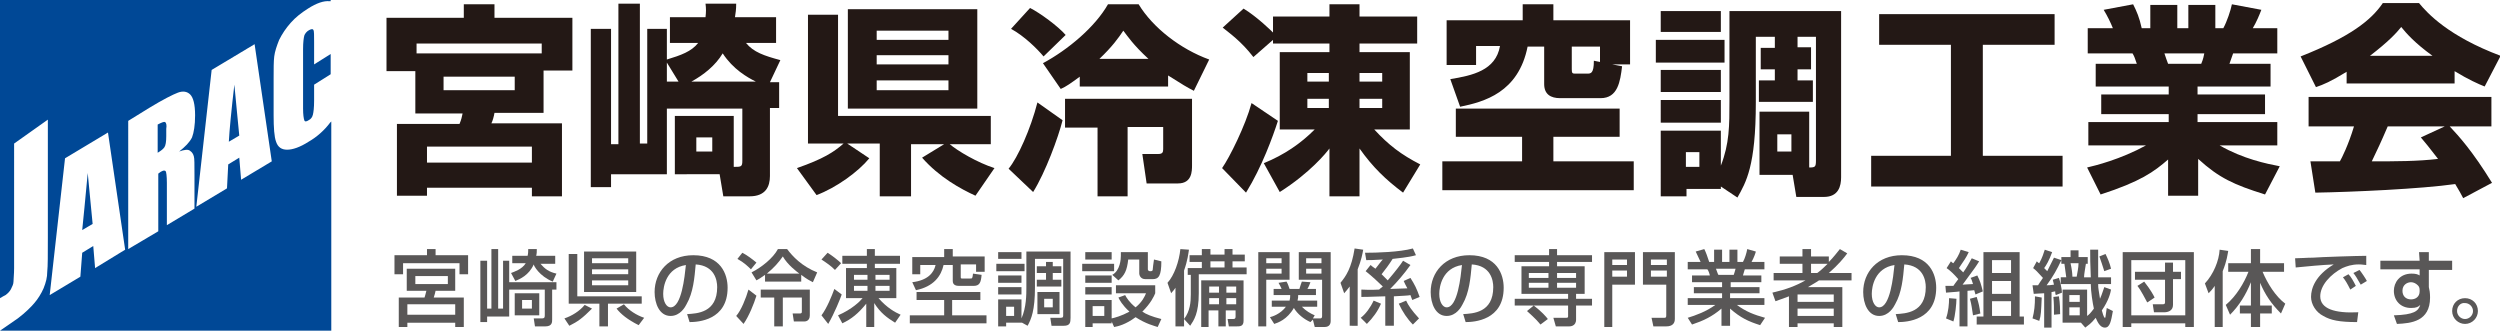
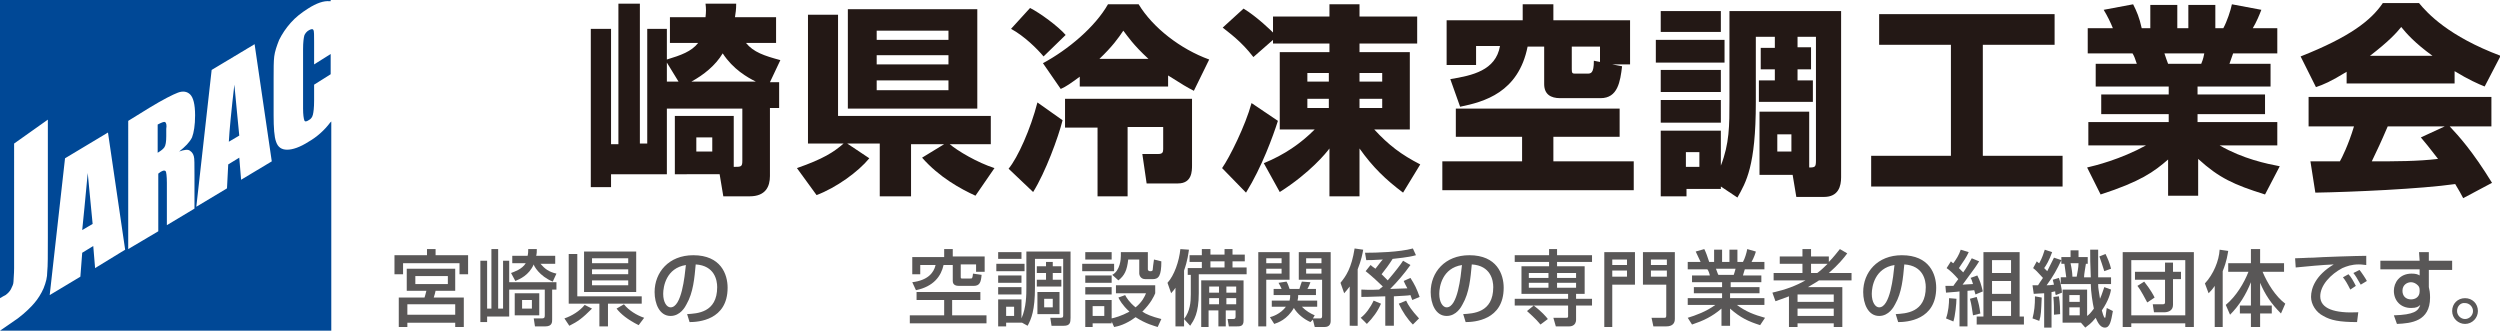
<svg xmlns="http://www.w3.org/2000/svg" version="1.1" x="0px" y="0px" viewBox="0 0 407.5 54" enable-background="new 0 0 407.5 54" xml:space="preserve">
  <g id="logo" display="none">
    <rect x="0" y="0" display="inline" fill="#B5B5B6" width="441.6" height="54" />
  </g>
  <g id="レイヤー_1">
    <g>
      <path fill="#004896" d="M51.1,4.9c-0.1-0.2-0.3-0.2-0.7,0c-0.4,0.2-0.7,0.6-0.8,0.9c-0.1,0.4-0.2,1.1-0.2,2.2v9.7    c0,1,0.1,1.6,0.2,1.9s0.4,0.2,0.7,0c0.4-0.2,0.6-0.5,0.7-0.9c0.1-0.4,0.2-1.1,0.2-2.3v-2.6l2.7-1.7V8.8l-2.7,1.7V6.8    C51.2,5.8,51.2,5.1,51.1,4.9" />
      <path fill="#004896" d="M13.4,37.5l1.7-1c-0.2-2.2-0.5-5-0.8-8.3C13.9,32.5,13.6,35.6,13.4,37.5" />
      <path fill="#004896" d="M26.9,19.9c-0.2-0.1-0.6,0.1-1.2,0.4v4.6c0.5-0.3,0.9-0.6,1.1-0.9c0.2-0.3,0.3-0.9,0.3-1.8V21    C27.2,20.4,27.1,20,26.9,19.9" />
      <path fill="#004896" d="M39.3,29.3l-0.3-3.6l-1.8,1.1L37,30.7l-5,3l2.5-22.3l7-4.2l2.8,19.1L39.3,29.3z M31,24.6    c0.3,0.2,0.5,0.5,0.6,0.9c0.1,0.3,0.1,1.3,0.1,3v5.5l-4.5,2.7v-6.9c0-1.1-0.1-1.8-0.2-1.9c-0.2-0.2-0.6-0.1-1.2,0.4v9.4l-4.9,2.9    V19.7l3.4-2.1c2.3-1.4,3.9-2.2,4.7-2.5c0.8-0.3,1.5-0.2,2,0.3c0.5,0.5,0.8,1.6,0.8,3.4c0,1.6-0.2,2.8-0.5,3.6    c-0.4,0.8-1.1,1.5-2.1,2.3C30,24.4,30.7,24.3,31,24.6 M15.5,43.7l-0.3-3.6l-1.8,1.1l-0.3,3.9l-5,3l2.5-22.3l7-4.2l2.8,19.1    L15.5,43.7z M53.8,20c-0.9,1.2-2.1,2.3-3.5,3.1c-1.4,0.9-2.6,1.3-3.5,1.3c-0.9,0-1.5-0.4-1.8-1.3c-0.3-0.8-0.4-2.3-0.4-4.3v-6.1    c0-1.5,0-2.7,0.1-3.5c0.1-0.8,0.4-1.7,0.8-2.7c0.5-1,1.1-1.9,1.9-2.8c0.8-0.9,1.7-1.6,2.8-2.3c1.4-0.9,2.6-1.3,3.5-1.2    c0.1,0,0.1,0,0.2,0V0H0v48.6c0.5-0.3,0.7-0.4,0.9-0.5c0.4-0.3,0.7-0.6,0.9-1c0.2-0.4,0.4-0.8,0.4-1.2c0-0.4,0.1-1.2,0.1-2.2V23.4    l5.5-3.9v19.2c0,2.9,0,4.7-0.1,5.6c0,0.9-0.2,1.7-0.6,2.7c-0.4,0.9-0.9,1.7-1.5,2.4C5.1,50,4.1,51,2.9,51.9L0,53.9v0h54V19.8    C53.9,19.9,53.9,19.9,53.8,20" />
      <path fill="#004896" d="M37.3,23.1l1.7-1c-0.2-2.2-0.5-5-0.8-8.3C37.7,18.1,37.4,21.2,37.3,23.1" />
    </g>
    <g>
-       <path fill="#231815" d="M67.7,11.6H63V2.9h12.6V0.7h5v2.2h12.7v8.6h-4.7v6.9h-8c-0.1,0.6-0.3,1.3-0.5,1.7h11.5V32h-4.9v-1.4H69.6    v1.3h-4.9V20.2h10.2c0.3-0.7,0.4-1.2,0.5-1.7h-7.7V11.6z M88.3,8.7V7.1H67.9v1.6H88.3z M69.6,23.9v2.6h17.1v-2.6H69.6z M72.3,12.5    v2.2h11.6v-2.2H72.3z" />
      <path fill="#231815" d="M127,13.3v4.3h-1.5v11.1c0,1.7-0.7,3.3-3.3,3.3h-4.3l-0.6-3.6H110v-9.5h9.6v8.3c1.2,0,1.4,0,1.4-1v-8.5    h-12.3v10.7h-9.1v2.1h-3.3V4.7h3.3v18.8h1.2V0.6h3.5v22.8h1.2V4.7h3.2v5c2.3-0.7,4-1.3,5.1-2.7h-4.6V2.8h5.8    c0.1-0.9,0.1-1.4,0-2.2h5c0,1-0.1,1.5-0.2,2.2h6.7V7h-4.9c1.2,1.5,3,2.1,5.6,2.8l-1.7,3.6H127z M110.6,13.3l-1.9-3.1v3.1H110.6z     M123.2,13.3c-1.4-0.7-3.7-2-5.4-4.6c-1.2,2-3.1,3.5-5.1,4.6H123.2z M113.5,22.4v2.3h2.6v-2.3H113.5z" />
      <path fill="#231815" d="M129.9,27.4c4.3-1.5,6-2.6,7.6-4h-5.8v-21h4.9v16.5h24.9v4.6h-6.7c1.3,1.1,4.5,3,7.3,3.9l-3.1,4.5    c-2.4-1.1-5.9-3-8.7-6.2l3.6-2.2h-5.4V32h-5.1v-8.6h-5.3l3.6,2.4c-1.8,2.2-5.4,4.8-8.6,6L129.9,27.4z M138.2,1.5h21.1v16.2h-21.1    V1.5z M142.9,5v1.5h11.7V5H142.9z M142.9,9v1.5h11.7V9H142.9z M142.9,13.1v1.6h11.7v-1.6H142.9z" />
      <path fill="#231815" d="M173.2,19.6c-0.7,2.8-2.8,8.5-4.8,11.7l-4-3.8c1.5-1.8,3.6-6.5,4.7-10.8L173.2,19.6z M167.9,1.3    c1.6,0.8,4.6,3,5.8,4.4l-3.6,3.5c-1-1.2-3.1-3.3-5.3-4.5L167.9,1.3z M194.6,14.8c-1-0.5-2-1.1-4.2-2.5v1.8H176v-1.6    c-1.5,1.1-2.2,1.6-3.1,2l-2.9-4.2c4.1-2.2,8.5-5.9,10.6-9.6h5c2.3,3.8,6.8,7.3,11.5,9L194.6,14.8z M194.3,16.1v10.8c0,1,0,3-2.3,3    h-5.1l-0.7-4.8h2.6c0.7,0,0.8-0.3,0.8-0.8v-3.6h-5.8V32h-4.9V20.8h-5.3v-4.7H194.3z M187.2,9.6c-2.5-2.3-3.4-3.7-4.1-4.6    c-0.8,1.2-1.8,2.6-3.9,4.6H187.2z" />
      <path fill="#231815" d="M208.3,19.7c-0.8,2.5-2.6,7.5-5.2,11.7l-3.9-4c1.2-1.7,3.8-6.9,4.8-10.6L208.3,19.7z M206,26.6    c3.4-1.4,6-3.2,8.3-5.5h-5.7V8.5h8.1V7.1h-9.2V6.5l-3.2,2.8c-2-2.6-3.9-3.9-5-4.8l3.4-3.1c2.3,1.4,4.7,3.8,4.8,3.9V2.7h9.2v-2h4.9    v2h9.4v4.4h-9.4v1.4h8.2v12.6H224c2.4,2.6,4.4,4.1,7.5,5.7l-2.8,4.6c-2.8-2.1-4.9-4.1-7.1-7.2V32h-4.9v-7.8    c-0.5,0.7-3.2,4-8.1,7.1L206,26.6z M213.1,11.9v1.4h3.5v-1.4H213.1z M213.1,16.1v1.5h3.5v-1.5H213.1z M221.6,11.9v1.4h3.7v-1.4    H221.6z M221.6,16.1v1.5h3.7v-1.5H221.6z" />
      <path fill="#231815" d="M264,17.7v4.6h-10.8v4h13.1V31h-31.2v-4.7h13v-4h-10.8v-4.6H264z M236.4,12.9c3.6-0.6,7.4-1.4,8.1-5.4    h-3.9v3.1h-4.8V3.3h12.4V0.7h5v2.6h12.5v7.2h-2.9l1.6,0.3c-0.3,2.5-0.7,5.2-3.5,5.2h-6.6c-1.5,0-2.6-0.6-2.6-2.3V7.6H249    c-1.5,7.5-7.1,9-11,9.8L236.4,12.9z M256.2,11.3c0,0.6,0.1,0.7,0.5,0.7h2c0.6,0,1.1,0,1.1-2.1l1,0.2V7.6h-4.6V11.3z" />
      <path fill="#231815" d="M269.9,6.5h11.2v3.7h-11.2V6.5z M280.5,30.4v0.4h-5.6V32h-4.2V21.3h9.8V27c1.4-3.6,1.4-6.5,1.4-10.6V1.8    h18.2v27.1c0,1.4-0.4,3.2-2.8,3.2h-4.5l-0.6-3.6h-5.4V18.2h8.1v9.1c1,0,1.1-0.1,1.1-1.2V6h-3v1.7h2.2v3.6h-2.2v1.8h2.5v3.5h-8.8    v-3.5h2.6v-1.8h-2.3V7.8h2.3V6h-3.1v10.7c0,10.4-1.6,13-3,15.5L280.5,30.4z M270.7,1.8h9.8v3.4h-9.8V1.8z M270.7,11.4h9.8V15h-9.8    V11.4z M270.7,16.3h9.8V20h-9.8V16.3z M274.8,24.8v2.4h2.2v-2.4H274.8z M289.7,21.9v2.8h2.3v-2.8H289.7z" />
      <path fill="#231815" d="M306.4,2.3h28.5v5h-11.7v18.1h13v5H305v-5h13V7.3h-11.7V2.3z" />
      <path fill="#231815" d="M340.2,27.3c1.3-0.3,5.4-1.3,9.6-3.6h-9.4v-3.8h13.1v-1.3h-11v-3.2h11v-1.3h-11.9v-3.7h6.7    c-0.3-0.9-0.4-1.2-0.7-1.7h-7.3V4.6h4.1c-0.4-1-0.9-2-1.5-3l4.8-0.9c0.6,1.2,1,2.1,1.4,3.9h1.4V0.8h4.4v3.8h1.8V0.8h4.4v3.8h1.3    c0.6-1.1,1.2-2.9,1.4-3.9l4.8,0.9c-0.3,0.8-0.8,2-1.4,3h4v4.1h-7.2l-0.6,1.7h6.7v3.7h-11.9v1.3h11v3.2h-11v1.3h13v3.8h-9.4    c3.8,2.2,7.7,3,9.8,3.4l-2.4,4.6c-5.1-1.6-7.5-2.7-10.9-5.8v6h-4.9V26c-2.3,2-4.5,3.6-11,5.7L340.2,27.3z M352.8,8.7    c0.1,0.3,0.5,1.5,0.6,1.7h5.4c0.1-0.3,0.3-0.6,0.5-1.7H352.8z" />
      <path fill="#231815" d="M382.5,11.7c-2.6,1.6-3.8,2.1-5,2.5l-2.5-5c8.1-3.2,11.5-5.9,13.4-8.7h5.9c1.4,1.7,4.8,5.4,13.3,8.6    l-2.6,5c-1-0.4-2.6-1.1-4.9-2.5v2h-17.6V11.7z M401.5,32.3c-0.3-0.6-0.7-1.3-1.3-2.3c-5.6,0.8-16.8,1.3-22.8,1.4l-0.8-5.1    c0.2,0,4.4,0,4.8,0c0.3-0.5,1.4-2.7,2.3-5.7h-7.4v-4.8h29.8v4.8h-6.8c1.5,1.6,3.7,4,6.9,9.2L401.5,32.3z M396.5,9.1    c-2.9-2.1-4.3-3.7-5.1-4.7c-0.8,1-2.1,2.4-5.1,4.7H396.5z M398.5,20.6h-9.3c-1.2,2.8-1.6,3.6-2.6,5.7c3.9,0,7.5,0,10.8-0.4    c-1.4-1.8-2.1-2.7-2.8-3.5L398.5,20.6z" />
    </g>
    <g>
      <path fill="#595757" d="M74.9,44.7v-1.8h-9.2v1.8h-1.4v-3.1h5.3v-1H71v1h5.3v3.1H74.9z M74.2,43.8v3.6H71    c-0.1,0.4-0.1,0.5-0.3,1.1h4.9v4.8h-1.4v-0.7h-7.8v0.7H65v-4.8h4.2c0.1-0.4,0.2-0.6,0.3-1.1h-3.2v-3.6H74.2z M66.4,49.6v1.7h7.8    v-1.7H66.4z M67.7,45v1.3H73V45H67.7z" />
      <path fill="#595757" d="M83,47.2v4.4h-3.6v0.9h-1.1v-10h1.1v7.8h0.7v-9.7h1.1v9.7H82v-7.8H83V46h7.7v1.2H90v4.9    c0,0.4,0,1.1-1.1,1.1h-1.7L87,51.9h1.3c0.5,0,0.5-0.2,0.5-0.6v-4.1H83z M87.5,40.6c0,0.4,0,0.7-0.1,1.1h3.1V43h-2.4    c0.7,0.8,1.3,1.3,2.6,1.6l-0.6,1.3C87.9,45,87,43.3,87,43.1c-0.8,1.8-2.3,2.4-3,2.7l-0.7-1.3c0.5-0.2,1.8-0.6,2.4-1.6h-2.2v-1.2    H86c0.1-0.4,0.1-0.8,0.1-1.1H87.5z M87.9,47.8v3.6h-4v-3.6H87.9z M85.1,48.9v1.4h1.6v-1.4H85.1z" />
      <path fill="#595757" d="M96.5,50.3c-1.6,1.6-2.3,2.1-3.7,2.8L92,51.9c1.2-0.4,2.5-1.2,3.3-2.2L96.5,50.3z M94.1,48.3h10.5v1.2    h-5.5v3.7h-1.4v-3.7h-5v-8.1h1.4V48.3z M95.2,41h8.5v6.6h-8.5V41z M96.5,42.1v0.8h5.9v-0.8H96.5z M96.5,43.9v0.8h5.9v-0.8H96.5z     M96.5,45.7v0.8h5.9v-0.8H96.5z M104.1,53c-1.8-0.9-2.9-1.8-3.6-2.7l1.2-0.7c0.8,1,2.1,1.8,3.3,2.2L104.1,53z" />
      <path fill="#595757" d="M112,51.2c1.6-0.1,4.9-0.2,4.9-4.4c0-1.1-0.4-3.5-3.5-3.7c-0.2,2.2-0.4,4.6-1.5,6.5    c-0.2,0.4-1,1.9-2.6,1.9c-1.8,0-2.6-2-2.6-3.9c0-3.2,2.3-6,6.3-6c4.5,0,5.6,3.1,5.6,5.3c0,5.3-4.8,5.6-6.2,5.6L112,51.2z     M108.1,47.9c0,1.4,0.6,2.2,1.2,2.2c1.8,0,2.3-5,2.5-6.9C108.6,43.7,108.1,46.7,108.1,47.9z" />
-       <path fill="#595757" d="M123.3,48.2c-0.4,1.3-1.2,3.3-2.1,4.6l-1.2-1.3c0.8-0.9,1.6-2.9,2-4.3L123.3,48.2z M121,41.2    c0.8,0.4,1.7,1.1,2.3,1.6l-0.9,1.1c-0.4-0.4-1.1-1.1-2.2-1.7L121,41.2z M132.5,46c-0.4-0.2-1-0.5-1.9-1.2v1.1h-5.9v-1.1    c-0.7,0.5-1,0.7-1.4,0.9l-0.8-1.3c1.6-0.8,3.5-2.3,4.3-3.8h1.5c0.9,1.2,2.4,2.8,4.9,3.8L132.5,46z M132,47.2v4.2c0,1-0.8,1-0.9,1    h-1.7l-0.2-1.3h1.2c0.3,0,0.3-0.2,0.3-0.3v-2.3h-3.1v4.7h-1.4v-4.7H124v-1.3H132z M130.3,44.6c-0.4-0.3-1.9-1.4-2.7-2.8    c-0.7,1-1.4,1.8-2.6,2.8H130.3z" />
-       <path fill="#595757" d="M137.2,48c-0.2,0.6-1.2,3.1-2.2,4.8l-1.1-1.4c0.9-1.2,1.7-3.2,2.1-4.3L137.2,48z M134.9,41.2    c0.8,0.5,1.8,1.3,2.2,1.7l-1,1.1c-0.7-0.7-1.3-1.1-2.2-1.7L134.9,41.2z M136.6,51.4c2.3-1,3.6-2.3,4-2.8h-2.7v-4.9h3.4v-0.7h-4    v-1.3h4v-1.1h1.3v1.1h4.1v1.3h-4.1v0.7h3.5v4.9h-2.9c1.4,1.6,2.7,2.3,3.6,2.7l-0.9,1.3c-1.3-0.8-2.4-1.6-3.4-3.2v3.9h-1.3v-3.8    c-1.3,1.6-2.4,2.5-3.9,3.2L136.6,51.4z M139.2,44.8v0.8h2.2v-0.8H139.2z M139.2,46.6v0.8h2.2v-0.8H139.2z M142.7,44.8v0.8h2.3    v-0.8H142.7z M142.7,46.6v0.8h2.3v-0.8H142.7z" />
      <path fill="#595757" d="M159.8,47.6v1.3h-4.6v2.5h5.6v1.3h-12.5v-1.3h5.6v-2.5h-4.5v-1.3H159.8z M153.9,40.6h1.4v1.2h5.2v2.5h-1.4    v-1.2h-2.5v2c0,0.2,0,0.3,0.2,0.3h1.3c0.4,0,0.4,0,0.5-0.8l1.4,0.2c-0.1,1.2-0.3,1.8-1.3,1.8h-2.4c-0.4,0-1-0.1-1-0.8v-2.6h-1.5    c-0.4,1.8-1.6,3.5-4.5,4.1l-0.6-1.3c2.5-0.3,3.5-1.5,3.8-2.8H150v1.5h-1.3v-2.8h5.2V40.6z" />
      <path fill="#595757" d="M162.4,43h4.6v1.2h-4.6V43z M166.6,52.6L166.6,52.6l-2.6,0v0.6h-1.3v-4.4h3.8v3.1c0.8-1.8,0.8-3.9,0.8-5.1    v-5.8h7.2v10.8c0,0.8-0.1,1.3-1.1,1.3h-2l-0.2-1.3h1.7c0.4,0,0.4-0.2,0.4-0.4v-9.2h-4.6v4.6c0,3.8-0.6,5.2-1.2,6.3L166.6,52.6z     M162.7,41.1h3.8v1.1h-3.8V41.1z M162.7,44.9h3.8v1.2h-3.8V44.9z M162.7,46.8h3.8V48h-3.8V46.8z M164,50v1.5h1.3V50H164z     M171.6,42.7v0.7h1.4v1.1h-1.4v1.1h1.4v1.1h-4v-1.1h1.5v-1.1H169v-1.1h1.5v-0.7H171.6z M169.1,47.6h3.6v3.6h-3.6V47.6z     M170.2,48.7v1.4h1.4v-1.4H170.2z" />
      <path fill="#595757" d="M176.4,43h5.2v1.2h-5.2V43z M176.9,41.1h4.3v1.2h-4.3V41.1z M176.9,44.9h4.3v1.2h-4.3V44.9z M181.2,52.4    v0.3h-3.1v0.6h-1.2v-4.4h4.3v3c0.5-0.1,1.6-0.4,2.9-1.1c-1.2-1.1-1.6-1.9-1.8-2.3l1.1-0.4c0.2,0.4,0.7,1.2,1.7,2    c1.1-0.9,1.5-1.8,1.7-2.3h-4.9v-1.3h6.4v1.3c-0.2,0.5-0.7,1.6-2.1,3c0.6,0.4,1.5,0.8,3.1,1.2l-0.6,1.3c-0.6-0.2-1.9-0.5-3.6-1.6    c-1.6,1.2-2.9,1.5-3.5,1.6L181.2,52.4z M176.9,46.8h4.3V48h-4.3V46.8z M178.1,49.9v1.6h1.9v-1.6H178.1z M181.3,44.8    c1.3-0.7,1.4-2.6,1.4-3.1c0-0.2,0-0.4,0-0.6h4.4v2.8c0,0.1,0.1,0.3,0.3,0.3h0.2c0.2,0,0.3-0.1,0.3-0.3c0-0.1,0.1-1,0.2-1.6    l1.2,0.3c0,2.3-0.4,2.9-1.4,2.9h-1.2c-0.9,0-1-0.8-1-0.9v-2.3h-1.8c-0.2,1.8-0.6,2.6-1.6,3.4L181.3,44.8z" />
      <path fill="#595757" d="M191.6,46.9c-0.3,0.5-0.5,0.6-0.7,0.9l-0.6-1.7c1.1-1.2,1.9-3.5,2.1-5.5l1.4,0.1c-0.1,0.6-0.2,1.7-0.8,3.4    v9.1h-1.4V46.9z M196,40.6h1.3v0.9h2.3v-0.9h1.3v0.9h2v1.1h-2v1h2.3v1.1h-7.8v3.1c0,3.3-0.8,4.4-1.4,5.3l-1-1.1    c1-1.3,1.1-2.8,1.1-4v-3.2h-0.5v-1.1h2.3v-1h-2v-1.1h2V40.6z M202.7,45.6v6.7c0,0.9-0.6,0.9-1.1,0.9h-1.3l-0.2-1.2h0.9    c0.3,0,0.4-0.1,0.4-0.4v-1h-1.6v2.6h-1.2v-2.6h-1.6v2.7h-1.2v-7.6H202.7z M197.1,46.7v1h1.6v-1H197.1z M197.1,48.6v1h1.6v-1H197.1    z M197.3,42.6v1h2.3v-1H197.3z M199.9,46.7v1h1.6v-1H199.9z M199.9,48.6v1h1.6v-1H199.9z" />
      <path fill="#595757" d="M205.1,41.1h5.1v4.5h-3.8v7.6h-1.3V41.1z M206.4,42.1v0.8h2.5v-0.8H206.4z M206.4,43.8v0.8h2.5v-0.8H206.4    z M213.6,52.5c-1.1-0.5-2.1-1.3-2.7-2.3c-1.1,1.9-2.6,2.4-3.2,2.6l-0.7-1.1c0.4-0.1,1.7-0.5,2.6-1.7h-2.3v-1h2.9    c0.1-0.4,0.1-0.6,0.1-0.9h-2.7v-1h1.3c-0.1-0.3-0.4-0.8-0.5-1l1.3-0.2c0.2,0.3,0.4,0.9,0.5,1.2h1.6c0.1-0.3,0.3-1,0.4-1.2l1.4,0.1    c-0.1,0.3-0.3,0.8-0.5,1.1h1.4v1h-2.9c0,0.3,0,0.5-0.1,0.9h3.2v1h-2.5c0.7,0.7,1.4,1.1,2.1,1.4l-0.3,0.5h1.2    c0.2,0,0.3-0.1,0.3-0.4v-5.9h-3.8v-4.5h5.2v11.2c0,0.5-0.2,1-1,1h-1.6l-0.3-1.2L213.6,52.5z M212.9,42.1v0.8h2.5v-0.8H212.9z     M212.9,43.8v0.8h2.5v-0.8H212.9z" />
      <path fill="#595757" d="M220,46.7c-0.4,0.5-0.6,0.8-0.9,1.1l-0.6-1.7c0.9-1.1,1.8-2.4,2.3-5.6l1.4,0.2c-0.1,0.6-0.3,1.7-0.9,3.2    v9.2H220V46.7z M225.1,49.5c-0.5,1.2-1.3,2.3-2.3,3.3l-1-1c0.8-0.6,1.6-1.7,2.1-2.8L225.1,49.5z M221.9,47.2c0.5,0,1.3,0.1,2.9,0    c0.1-0.1,0.2-0.2,0.6-0.5c-0.7-0.7-1.8-1.7-2.8-2.5l0.8-1c0.2,0.2,0.4,0.3,0.8,0.6c0.4-0.5,0.9-1.2,1.2-1.5    c-1.4,0.1-2.3,0.1-2.7,0.1l-0.2-1.2c1.9,0,5.6-0.1,7.8-0.7l0.5,1.1c-1.4,0.4-3.2,0.5-3.8,0.6c-0.5,0.8-1.3,1.9-1.8,2.5    c0.5,0.5,0.8,0.8,1,1c1.2-1.4,2.2-2.7,2.5-3.2l1.2,0.7c-1,1.4-2.1,2.7-3.3,3.9c0.4,0,2.4-0.1,2.8-0.1c-0.3-0.5-0.4-0.8-0.6-1.2    l1.1-0.5c0.7,1.1,1,1.7,1.5,3.1l-1.2,0.5c-0.1-0.2-0.1-0.3-0.3-0.8c-0.4,0.1-1.2,0.1-2.7,0.2v4.8h-1.4v-4.8    c-1.1,0-2.2,0.1-3.9,0.1L221.9,47.2z M229.2,49c0.3,0.7,0.9,1.6,2.1,2.9l-1,1c-0.9-0.9-1.7-2.1-2.3-3.4L229.2,49z" />
      <path fill="#595757" d="M238.5,51.2c1.6-0.1,4.9-0.2,4.9-4.4c0-1.1-0.4-3.5-3.5-3.7c-0.2,2.2-0.4,4.6-1.5,6.5    c-0.2,0.4-1,1.9-2.6,1.9c-1.8,0-2.6-2-2.6-3.9c0-3.2,2.3-6,6.3-6c4.5,0,5.6,3.1,5.6,5.3c0,5.3-4.8,5.6-6.2,5.6L238.5,51.2z     M234.6,47.9c0,1.4,0.6,2.2,1.2,2.2c1.8,0,2.3-5,2.5-6.9C235.1,43.7,234.6,46.7,234.6,47.9z" />
      <path fill="#595757" d="M250,49.8h-3.1v-1.1h8.7v-0.8h-7.6v-4.5h4.5v-0.7h-5.6v-1.1h5.6v-1h1.3v1h5.7v1.1h-5.7v0.7h4.5v4.5h-1.4    v0.8h2.6v1.1h-2.6v2.3c0,1.1-1,1.1-1.1,1.1h-2.2l-0.4-1.4h2.1c0.3,0,0.3-0.1,0.3-0.3v-1.7H250c1.3,1,2,1.8,2.3,2.2l-1.2,0.9    c-0.8-1-1.9-1.9-2.2-2.2L250,49.8z M249.2,44.5v0.8h3.2v-0.8H249.2z M249.2,46.1v0.8h3.2v-0.8H249.2z M253.8,44.5v0.8h3.1v-0.8    H253.8z M253.8,46.1v0.8h3.1v-0.8H253.8z" />
      <path fill="#595757" d="M261.5,41.1h5v5.3h-3.7v6.9h-1.3V41.1z M262.8,43.2h2.4v-0.9h-2.4V43.2z M262.8,45.1h2.4v-1h-2.4V45.1z     M271.7,46.4h-3.9v-5.3h5.2V52c0,0.7-0.4,1.2-1.4,1.2h-2.1l-0.3-1.4h2c0.3,0,0.4,0,0.4-0.4V46.4z M269.1,43.2h2.6v-0.9h-2.6V43.2z     M269.1,45.1h2.6v-1h-2.6V45.1z" />
      <path fill="#595757" d="M275.1,51.8c1.3-0.4,3-1,4.5-2.1h-4.5v-1.1h5.6v-0.8h-4.6v-1h4.6V46h-4.9v-1.1h2.9c0-0.1-0.2-0.8-0.4-1    h-3.2v-1.2h2.1c-0.1-0.2-0.5-1.1-0.8-1.7l1.4-0.4c0.3,0.6,0.5,1.2,0.8,2.1h0.8v-2h1.3v2h1.2v-2h1.3v2h0.9c0.3-0.5,0.6-1.5,0.7-2.1    l1.4,0.4c0,0.1-0.3,1-0.7,1.7h2.1v1.2h-3.2c0,0.1-0.3,0.9-0.3,1h3V46h-5v0.8h4.7v1H282v0.8h5.6v1.1h-4.5c1.5,1.1,2.8,1.6,4.6,2.1    l-0.8,1.2c-1.9-0.6-3.2-1.2-4.9-2.7v2.8h-1.4v-2.8c-1.5,1.3-3,2-4.8,2.6L275.1,51.8z M279.7,43.8c0.1,0.2,0.3,0.9,0.4,1h2.5    c0.1-0.3,0.2-0.6,0.3-1H279.7z" />
      <path fill="#595757" d="M288.9,47.7c2.2-0.5,3.8-1.1,5.4-2h-5.2v-1.2h4.7V43h-3.7v-1.2h3.7v-1.2h1.4v1.2h2.9v0.9    c0.8-0.8,1.3-1.5,1.8-2.1l1.2,0.7c-0.5,0.7-1.5,1.9-3,3.2h3.7v1.2h-5.3c-0.4,0.3-1,0.6-1.8,1.1h5.6v6.5h-1.4v-0.6H293v0.6h-1.4v-5    c-1.1,0.4-1.6,0.6-2.2,0.8L288.9,47.7z M293,48v1.2h5.9V48H293z M293,50.3v1.2h5.9v-1.2H293z M295.2,43v1.5h1    c0.3-0.2,0.8-0.6,1.7-1.5H295.2z" />
      <path fill="#595757" d="M309,51.2c1.6-0.1,4.9-0.2,4.9-4.4c0-1.1-0.4-3.5-3.5-3.7c-0.2,2.2-0.4,4.6-1.5,6.5    c-0.2,0.4-1,1.9-2.6,1.9c-1.8,0-2.6-2-2.6-3.9c0-3.2,2.3-6,6.3-6c4.5,0,5.6,3.1,5.6,5.3c0,5.3-4.8,5.6-6.2,5.6L309,51.2z     M305.1,47.9c0,1.4,0.6,2.2,1.2,2.2c1.8,0,2.3-5,2.5-6.9C305.6,43.7,305.1,46.7,305.1,47.9z" />
      <path fill="#595757" d="M317.1,46.6c0.5,0,0.8,0,1.3,0c0.1-0.2,0.3-0.4,0.8-1.1c-0.7-0.8-1.2-1.3-1.9-1.8l0.7-1.1    c0.1,0.1,0.3,0.3,0.4,0.3c0.5-0.7,0.9-1.3,1.2-2.2l1.3,0.4c-0.4,0.9-0.8,1.4-1.6,2.6c0.4,0.4,0.5,0.5,0.7,0.7    c0.6-0.8,1-1.6,1.4-2.3l1.2,0.5c-0.5,0.8-0.7,1.1-2.7,3.8c0.2,0,1.4-0.1,1.7-0.1c-0.2-0.6-0.2-0.7-0.4-1l1.1-0.4    c0.5,1,0.6,1.4,0.9,2.6L322,48c-0.1-0.3-0.1-0.4-0.2-0.7c-0.2,0-0.8,0.1-1.1,0.1v5.8h-1.3v-5.7c-0.5,0.1-1.3,0.1-2.2,0.2    L317.1,46.6z M318.9,48.7c0,0.8-0.2,2.8-0.5,3.7l-1.2-0.5c0.4-1.1,0.5-2.4,0.5-3.3L318.9,48.7z M322.2,48.4    c0.4,1.3,0.4,1.4,0.6,2.7l-1.2,0.3c-0.2-1.2-0.2-1.6-0.5-2.7L322.2,48.4z M323.4,41.1h5.8v10.5h0.7v1.3h-7.7v-1.3h1.1V41.1z     M324.7,42.4v2.1h3.1v-2.1H324.7z M324.7,45.8v2.1h3.1v-2.1H324.7z M324.7,49.1v2.4h3.1v-2.4H324.7z" />
      <path fill="#595757" d="M332.8,48.5c-0.1,2.2-0.1,2.9-0.4,3.8l-1.1-0.4c0.3-1.2,0.4-2.1,0.4-3.6L332.8,48.5z M331.3,46.5    c0.1,0,0.7,0,0.9,0c0.2-0.3,0.5-0.8,0.8-1.2c-0.9-1-1.2-1.3-1.6-1.6l0.6-1.1c0.1,0.1,0.3,0.3,0.4,0.3c0.5-0.9,0.7-1.6,0.9-2.2    l1.2,0.4c-0.5,1.4-1,2.2-1.3,2.6c0.3,0.3,0.4,0.4,0.5,0.5c0.6-1.2,0.9-1.8,1.1-2.2l1.2,0.4c-0.7,1.5-1.3,2.6-2.4,4.1    c0.3,0,0.6,0,1.2-0.1c-0.1-0.3-0.1-0.5-0.2-0.8l1-0.3c0.2,0.5,0.5,1.9,0.5,2.4l-1,0.4c-0.1-0.2-0.1-0.5-0.1-0.6    c-0.2,0-0.4,0.1-0.6,0.1v5.8h-1.2v-5.6c-0.5,0-1.4,0.1-1.7,0.1L331.3,46.5z M335.6,48.3c0.2,1.1,0.2,2.4,0.2,2.9l-1,0.1    c0-1.1,0-1.9-0.1-2.9L335.6,48.3z M340.2,51.5c0.3-0.2,0.6-0.5,1.1-1.2c-0.2-0.9-0.5-2.8-0.5-4h-4.9v-1.1h0.9    c-0.1-0.9-0.3-2-0.3-2.2H336v-1.1h1.5v-1.1h1.3v1.1h1.5v1.1H340c-0.1,0.7-0.3,1.7-0.3,2.2h1.1c-0.1-2.6-0.1-2.8-0.1-4.5h1.3    c0,2,0,2.3,0,4.5h2.1v1.1H342c0,0.8,0.1,1,0.3,2.4c0.4-0.9,0.5-1.4,0.7-1.9l1.1,0.4c-0.1,0.6-0.4,1.8-1.5,3.4    c0.1,0.3,0.3,1.2,0.5,1.2c0.1,0,0.1-0.2,0.1-0.2c0.1-0.6,0.1-0.7,0.2-1.4l1,0.5c-0.3,1.7-0.5,2.7-1.3,2.7c-0.9,0-1.3-1.2-1.5-1.6    c-0.8,1-1.2,1.2-1.7,1.6l-0.7-0.8h-3v-5.4h4V51.5z M337.3,48.1v1.1h1.7v-1.1H337.3z M337.3,50.1v1.3h1.7v-1.3H337.3z M337.5,42.9    c0.2,0.9,0.3,1.7,0.3,2.2h0.7c0.1-0.6,0.3-1.5,0.3-2.2H337.5z M343.2,41.4c0.3,0.6,0.7,1.5,0.9,2.4l-1.1,0.4    c-0.2-0.7-0.6-1.8-0.8-2.4L343.2,41.4z" />
      <path fill="#595757" d="M346,41.1h11.6v12.2h-1.4v-0.6h-8.8v0.6H346V41.1z M347.4,51.4h8.8v-9h-8.8V51.4z M348,44.3h4.9v-1.5h1.3    v1.5h1.3v1.2h-1.3v4.2c0,1-0.9,1.2-1.4,1.2h-1.7l-0.2-1.3h1.6c0.3,0,0.4-0.1,0.4-0.3v-3.7H348V44.3z M350,49.3    c-0.3-0.5-0.9-1.8-1.6-2.7l1.1-0.7c1.1,1.4,1.5,2.2,1.7,2.6L350,49.3z" />
      <path fill="#595757" d="M361,46.6c-0.4,0.6-0.7,0.9-1,1.2l-0.6-1.6c1.4-1.5,2.3-3.7,2.4-5.5l1.4,0.2c-0.1,0.5-0.2,1.6-0.9,3.3v9.1    H361V46.6z M362.8,49.7c1.7-1.4,3-3.6,3.7-5.4h-3.3v-1.4h3.7v-2.3h1.5v2.3h3.9v1.4h-3.5c0.8,1.9,2.1,4,3.7,5.2l-0.7,1.6    c-1.6-1.6-2.6-3.1-3.4-5v3.7h1.9v1.3h-1.9v2.2h-1.5v-2.2h-1.8v-1.3h1.8v-3.8c-0.8,2-1.9,3.8-3.4,5.3L362.8,49.7z" />
      <path fill="#595757" d="M385.7,43.2c-0.3,0-0.6-0.1-1.2-0.1c-1.2,0-2,0.3-2.7,0.6c-1.9,1-3.6,2.8-3.6,4.6c0,2,2.3,2.8,6.2,2.6    l-0.2,1.6c-2.9,0-4.3-0.3-5.5-1c-1.2-0.6-2-1.9-2-3.1c0-1.4,0.7-3.5,3.7-5.3c-2.1,0.1-4.2,0.3-6.2,0.5l-0.1-1.5    c0.9,0,1.9-0.1,2.9-0.1c1.2-0.1,7.3-0.3,8.7-0.3L385.7,43.2z M383.1,47.2c-0.5-1-0.8-1.5-1.2-2l0.9-0.5c0.4,0.4,0.8,1.1,1.2,1.9    L383.1,47.2z M384.8,46.4c-0.7-1.2-0.8-1.4-1.2-1.9l1-0.5c0.4,0.5,1,1.4,1.2,1.8L384.8,46.4z" />
      <path fill="#595757" d="M394.3,41.1h1.6v1.4h3.8V44h-3.8v2.8c0.1,0.4,0.2,0.9,0.2,1.7c0,3.9-3.1,4.2-5.4,4.3l-0.5-1.4    c3.3-0.1,4-0.7,4.3-1.7c-0.3,0.3-0.6,0.5-1.5,0.5c-1.7,0-2.8-1.2-2.8-2.8c0-1.3,0.9-2.8,2.9-2.8c0.6,0,1,0.1,1.3,0.3l0-1H388v-1.4    h6.4L394.3,41.1z M394.4,47.3c0-0.4-0.1-0.6-0.3-0.8c-0.3-0.3-0.7-0.5-1.1-0.5c-0.6,0-1.4,0.4-1.4,1.4c0,0.8,0.5,1.4,1.4,1.4    c0.7,0,1.4-0.4,1.4-1.3V47.3z" />
      <path fill="#595757" d="M403.9,50.7c0,1.1-0.9,2.1-2.1,2.1c-1.1,0-2.1-0.9-2.1-2.1c0-1.2,0.9-2.1,2.1-2.1    C403,48.6,403.9,49.5,403.9,50.7z M400.5,50.7c0,0.7,0.6,1.3,1.3,1.3c0.7,0,1.3-0.6,1.3-1.3c0-0.7-0.6-1.3-1.3-1.3    C401.1,49.3,400.5,49.9,400.5,50.7z" />
    </g>
  </g>
</svg>